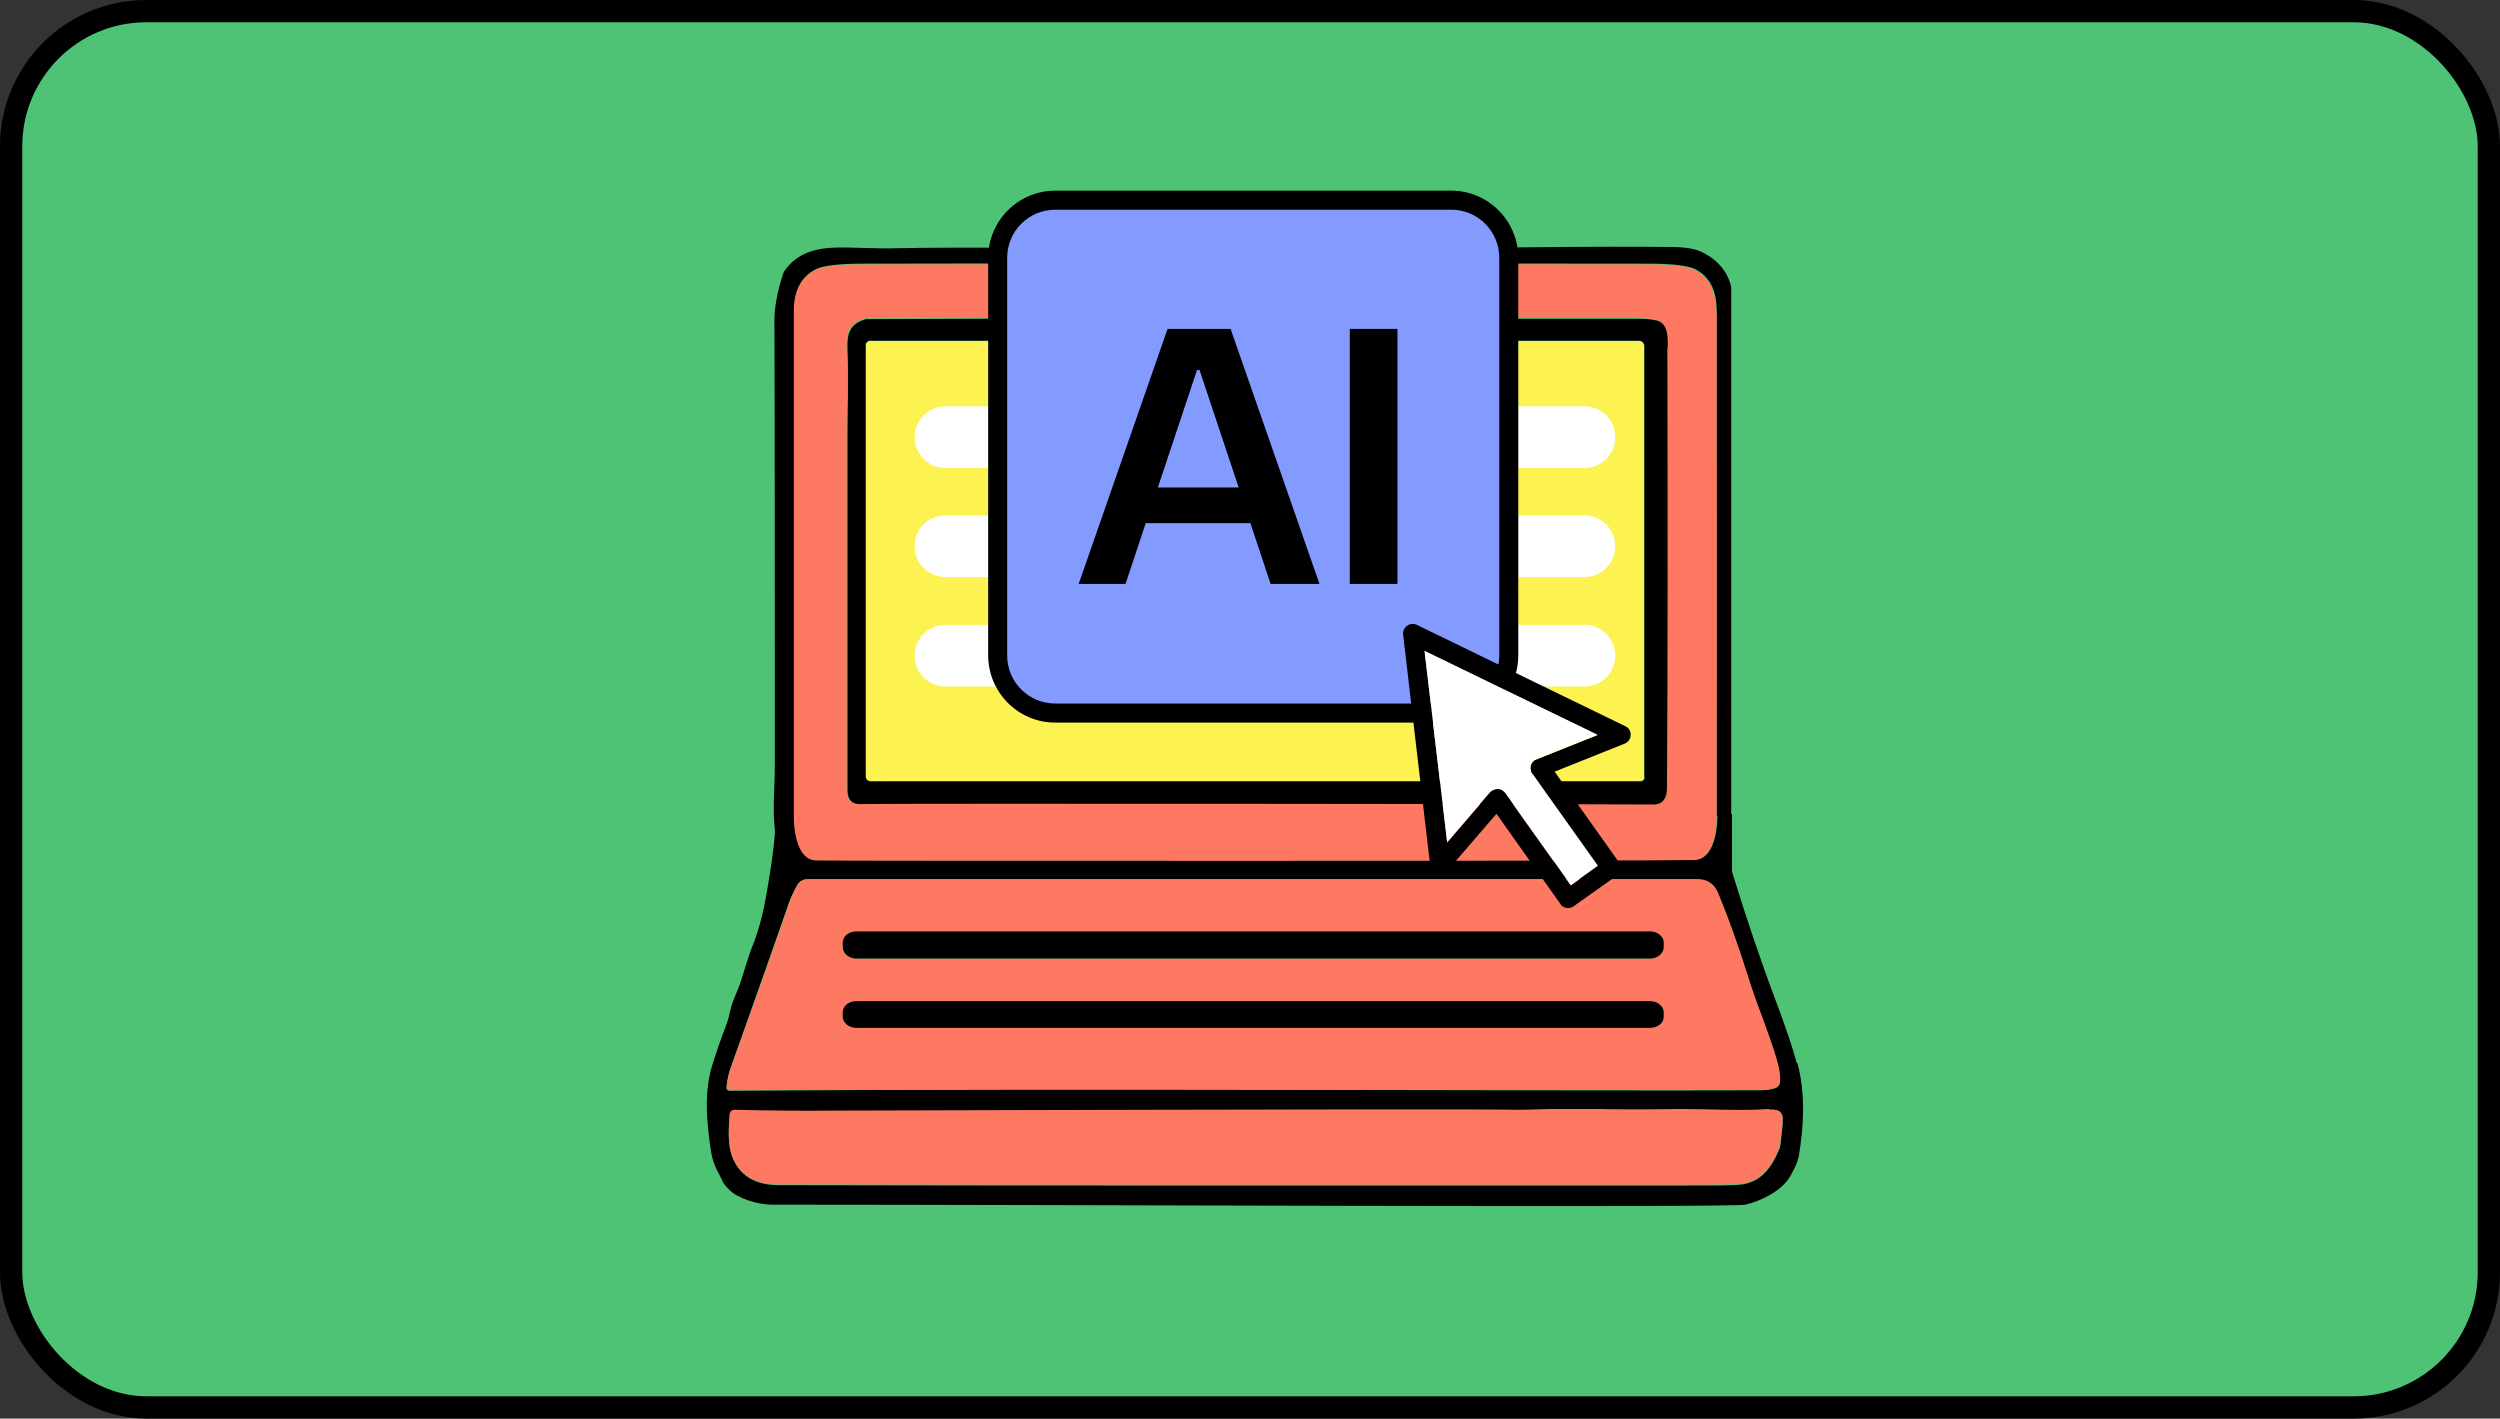
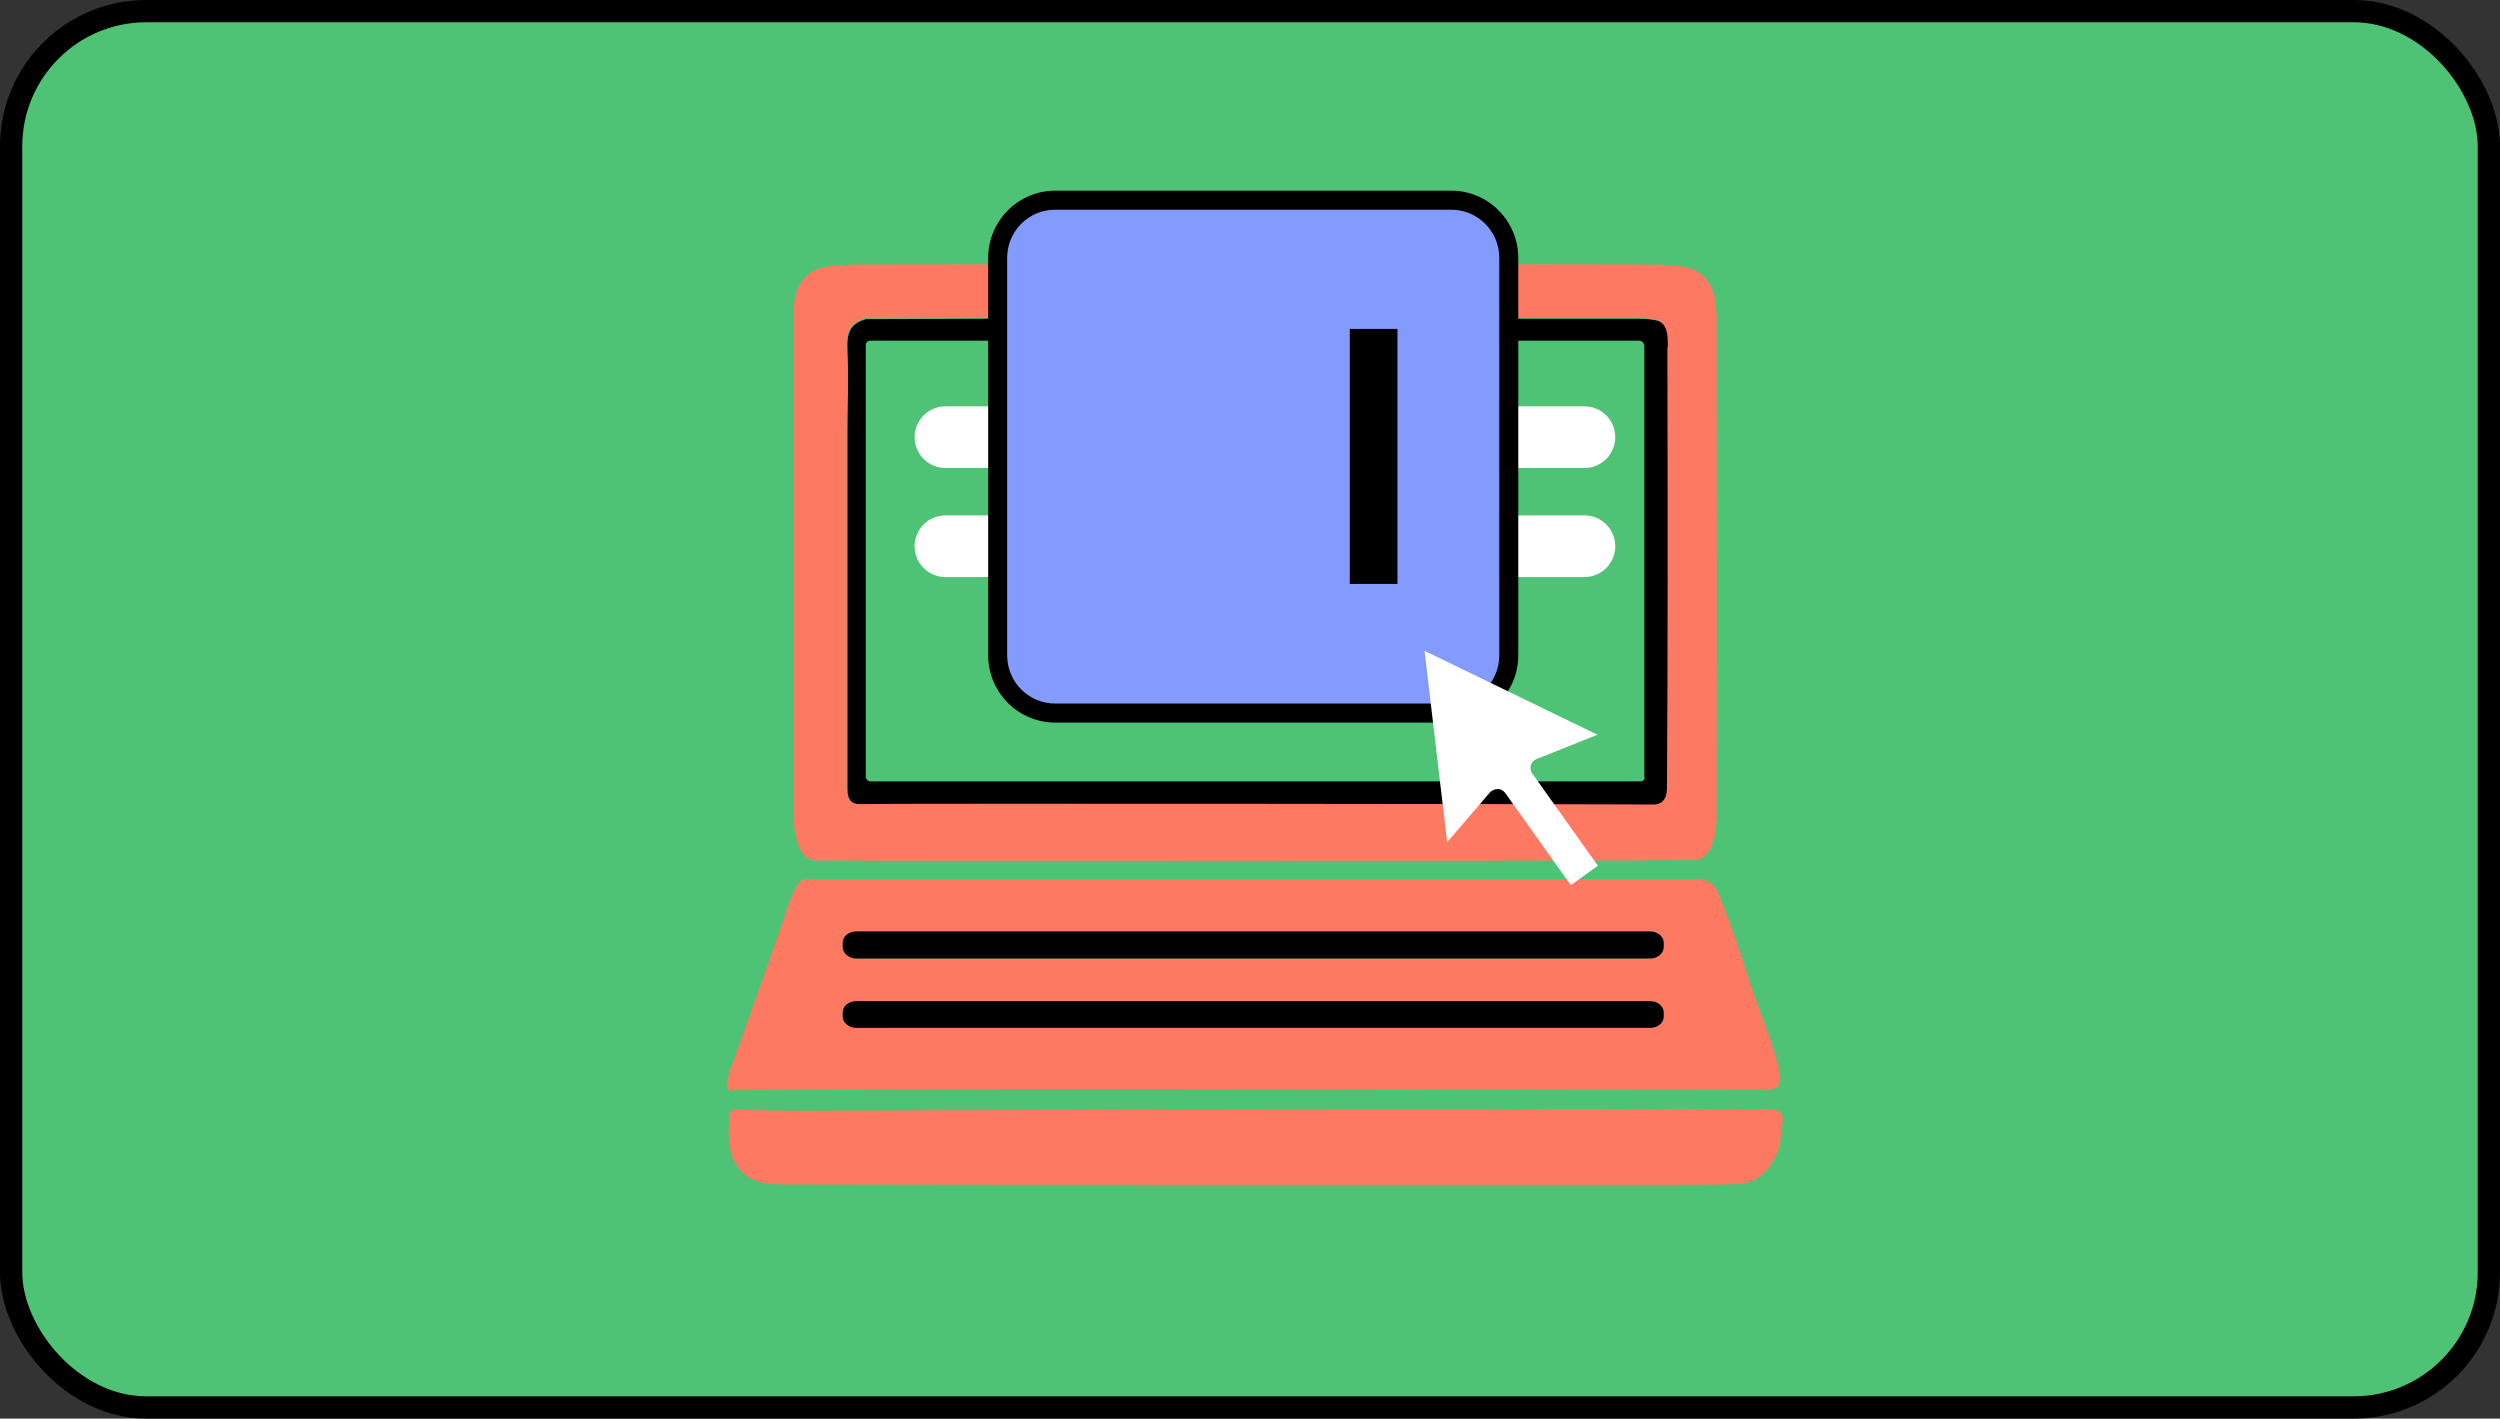
<svg xmlns="http://www.w3.org/2000/svg" width="393" height="223" viewBox="0 0 393 223" fill="none">
  <rect x="0" y="0" width="393" height="223" fill="#333333" stroke="none" />
  <rect x="1.75" y="1.75" width="389.5" height="219.5" rx="21.25" fill="#4EC375" stroke="black" stroke-width="3.5" />
-   <path d="M258.491 54.382V122.132C258.491 122.514 258.174 122.769 257.856 122.769H139.333C139.333 122.833 136.793 122.769 136.793 122.769C136.348 122.769 136.031 122.387 136.031 122.004V54.318C136.031 53.936 136.348 53.617 136.729 53.617H257.665C258.11 53.617 258.491 53.999 258.491 54.446V54.382Z" fill="#FCF251" />
-   <path d="M282.564 167.128C283.834 171.972 283.58 176.943 282.754 181.851C282.627 182.552 282.183 183.572 281.421 184.91C280.023 187.332 276.593 188.862 274.37 189.372C272.084 189.882 166.201 189.372 121.358 189.372C119.135 189.372 116.023 188.416 114.689 187.077C113.355 185.739 113.8 185.93 112.847 184.209C112.275 183.189 111.958 182.106 111.767 181.022C111.068 176.306 110.624 171.462 112.085 167.065C112.847 164.706 113.355 163.24 113.609 162.603C114.181 161.137 114.625 159.926 114.752 159.034C115.07 157.441 116.023 155.656 116.467 154.254C117.293 151.641 117.801 149.92 118.119 149.155C118.817 147.498 119.325 145.777 119.77 144.056C120.596 140.806 121.993 131.501 121.803 130.29C121.422 127.167 121.803 123.98 121.803 120.092C121.803 91.475 121.803 68.212 121.739 50.303C121.739 48.327 122.184 45.969 123.073 43.101C123.137 42.91 123.264 42.654 123.391 42.463C126.249 38.639 130.377 38.83 135.078 38.958C137.428 39.022 139.397 39.085 141.048 39.022C150.385 38.83 160.738 39.022 170.774 38.894C175.157 38.894 177.952 38.83 179.222 38.894C179.285 38.894 181.509 38.894 185.828 38.894C192.179 38.894 197.896 38.894 203.041 38.894C214.982 38.83 226.351 38.958 237.912 38.894C250.424 38.767 256.713 38.767 262.747 38.83C265.033 38.83 266.685 39.149 267.764 39.723C270.178 40.997 271.639 42.846 272.147 45.14C272.147 45.204 272.147 45.268 272.147 45.395V127.931C272.147 127.931 272.211 127.995 272.274 127.995V137.046C274.497 144.248 276.847 151.258 279.388 157.95C280.785 161.711 281.802 164.706 282.437 167.065L282.564 167.128ZM280.214 176.434C280.404 174.84 279.642 174.33 278.181 174.458C273.862 174.776 268.781 174.458 264.144 174.458C257.665 174.458 253.346 174.458 251.25 174.458C249.472 174.394 247.058 174.394 244.073 174.458C240.262 174.521 238.293 174.585 238.293 174.585C235.625 174.458 200.055 174.458 131.584 174.713C126.566 174.713 121.231 174.713 115.514 174.585C115.133 174.585 114.752 174.904 114.752 175.286C114.562 177.39 114.308 180.066 115.26 182.17C116.467 184.974 118.881 186.312 122.438 186.312C145.685 186.376 170.457 186.376 196.816 186.376C218.158 186.376 240.135 186.376 262.747 186.376C268.971 186.376 272.528 186.376 273.417 186.249C276.784 185.994 278.562 183.508 279.769 180.513C279.833 180.321 279.896 180.13 279.896 179.939C280.023 178.919 280.15 177.772 280.277 176.561L280.214 176.434ZM279.769 169.996C279.769 169.04 279.706 168.021 279.325 166.873C278.816 165.089 278.054 162.922 277.101 160.309C276.085 157.632 275.323 155.465 274.815 153.808C273.227 148.709 271.639 144.311 270.051 140.487C269.416 138.958 268.273 138.193 266.558 138.256C266.304 138.256 126.884 138.256 126.884 138.256C126.185 138.256 125.55 138.639 125.233 139.276C124.661 140.36 124.216 141.316 123.962 142.081C121.676 148.645 118.627 157.249 114.816 167.957C114.562 168.722 114.308 169.741 114.181 170.952C114.181 171.271 114.371 171.462 114.689 171.462C169.504 171.08 246.486 171.526 276.784 171.398C277.673 171.398 278.435 171.271 279.007 171.08C279.452 170.952 279.769 170.506 279.769 170.06V169.996ZM269.861 128.25C269.861 92.559 269.861 66.045 269.861 48.709C269.861 45.586 268.717 43.483 266.558 42.336C265.478 41.762 263.001 41.444 259.126 41.444C232.703 41.444 212.124 41.38 197.388 41.38C182.652 41.38 162.072 41.38 135.649 41.444C131.775 41.444 129.298 41.762 128.218 42.336C125.995 43.483 124.915 45.586 124.915 48.709C124.915 65.981 124.915 92.495 124.915 128.25C124.915 130.417 125.423 135.07 128.408 135.133C131.203 135.197 154.26 135.197 197.451 135.197C240.643 135.197 263.636 135.197 266.494 135.07C269.479 135.006 269.988 130.353 269.988 128.186L269.861 128.25Z" fill="black" />
  <path d="M278.181 174.458C279.642 174.33 280.404 174.84 280.214 176.434C280.023 177.708 279.896 178.792 279.833 179.811C279.833 180.003 279.769 180.194 279.706 180.385C278.499 183.444 276.784 185.866 273.354 186.121C272.465 186.185 268.908 186.249 262.683 186.249C240.071 186.249 218.094 186.249 196.753 186.249C170.393 186.249 145.621 186.249 122.374 186.185C118.754 186.185 116.34 184.783 115.197 182.042C114.308 179.939 114.562 177.198 114.689 175.159C114.689 174.776 115.07 174.458 115.451 174.458C121.167 174.585 126.503 174.649 131.521 174.585C199.992 174.394 235.561 174.33 238.229 174.458C238.229 174.458 240.198 174.458 244.009 174.33C246.994 174.33 249.408 174.33 251.187 174.33C253.283 174.394 257.602 174.458 264.081 174.33C268.717 174.33 273.799 174.649 278.118 174.33L278.181 174.458Z" fill="#FD7962" />
  <path d="M279.388 166.873C279.706 168.021 279.896 169.04 279.833 169.996C279.833 170.442 279.515 170.889 279.07 171.016C278.499 171.207 277.737 171.335 276.847 171.335C246.55 171.462 169.631 171.016 114.752 171.398C114.435 171.398 114.244 171.143 114.244 170.889C114.371 169.678 114.562 168.658 114.879 167.893C118.754 157.186 121.803 148.581 124.026 142.017C124.28 141.252 124.724 140.296 125.296 139.212C125.614 138.575 126.249 138.193 126.948 138.193C126.948 138.193 266.367 138.193 266.621 138.193C268.273 138.129 269.479 138.83 270.115 140.423C271.703 144.247 273.29 148.709 274.878 153.744C275.386 155.401 276.149 157.568 277.165 160.245C278.118 162.858 278.88 165.025 279.388 166.81V166.873ZM261.54 159.799V159.161C261.54 158.142 260.587 157.377 259.38 157.377H134.633C133.426 157.377 132.473 158.205 132.473 159.161V159.799C132.473 160.818 133.426 161.583 134.633 161.583H259.38C260.587 161.583 261.54 160.755 261.54 159.799ZM261.54 148.836V148.199C261.54 147.179 260.587 146.414 259.38 146.414H134.633C133.426 146.414 132.473 147.243 132.473 148.199V148.836C132.473 149.856 133.426 150.685 134.633 150.685H259.38C260.587 150.685 261.54 149.856 261.54 148.836Z" fill="#FD7962" />
  <path d="M269.86 48.773C269.86 66.045 269.924 92.559 269.86 128.314C269.86 130.481 269.352 135.133 266.367 135.197C263.572 135.261 240.516 135.325 197.324 135.325C154.133 135.325 131.14 135.325 128.281 135.261C125.296 135.197 124.788 130.545 124.788 128.378C124.788 92.686 124.788 66.173 124.788 48.837C124.788 45.714 125.931 43.611 128.091 42.463C129.171 41.89 131.648 41.571 135.522 41.571C161.945 41.571 182.525 41.507 197.261 41.507C211.997 41.507 232.576 41.507 258.999 41.571C262.874 41.571 265.351 41.89 266.431 42.463C268.654 43.611 269.733 45.714 269.733 48.837L269.86 48.773ZM261.984 123.852C262.111 104.286 262.175 81.214 262.048 54.573C262.048 52.916 262.175 50.494 259.888 50.175C258.872 50.048 257.729 49.984 256.458 49.984C230.607 49.984 206.661 49.984 184.684 49.984C166.201 49.984 150.004 49.984 136.157 50.048C136.157 50.048 136.03 50.048 135.967 50.048C133.49 50.813 132.982 52.215 133.109 54.955C133.299 59.544 133.109 63.942 133.109 67.575C133.109 94.088 133.109 112.954 133.109 124.044C133.109 125.573 133.744 126.338 135.014 126.274C138.063 126.147 258.554 126.274 259.444 126.338C261.095 126.466 261.921 125.573 261.921 123.725L261.984 123.852Z" fill="#FD7962" />
  <path d="M262.111 54.573C262.175 81.214 262.175 104.35 262.048 123.852C262.048 125.701 261.222 126.593 259.571 126.465C258.682 126.402 138.19 126.274 135.141 126.402C133.871 126.402 133.236 125.701 133.236 124.171C133.236 113.081 133.236 94.279 133.236 67.702C133.236 64.069 133.426 59.672 133.236 55.083C133.109 52.342 133.617 50.94 136.094 50.175C136.157 50.175 136.221 50.175 136.284 50.175C150.131 50.111 166.264 50.048 184.811 50.111C206.788 50.111 230.734 50.111 256.585 50.111C257.856 50.111 258.999 50.111 260.015 50.303C262.302 50.557 262.175 52.979 262.175 54.7L262.111 54.573ZM258.491 122.195V54.382C258.491 53.935 258.11 53.553 257.665 53.553H136.793C136.412 53.553 136.094 53.872 136.094 54.254V122.068C136.094 122.45 136.412 122.833 136.856 122.833H139.397H257.919C258.3 122.833 258.554 122.514 258.554 122.195H258.491Z" fill="black" />
  <path d="M261.54 159.162V159.799C261.54 160.819 260.587 161.583 259.38 161.583H134.633C133.426 161.583 132.473 160.755 132.473 159.799V159.162C132.473 158.142 133.426 157.377 134.633 157.377H259.38C260.587 157.377 261.54 158.206 261.54 159.162Z" fill="black" />
  <path d="M261.54 148.199V148.836C261.54 149.856 260.587 150.685 259.38 150.685H134.633C133.426 150.685 132.473 149.856 132.473 148.836V148.199C132.473 147.179 133.426 146.415 134.633 146.415H259.38C260.587 146.415 261.54 147.243 261.54 148.199Z" fill="black" />
  <path d="M249.09 63.878H148.607C145.941 63.878 143.779 66.047 143.779 68.722C143.779 71.397 145.941 73.566 148.607 73.566H249.09C251.756 73.566 253.918 71.397 253.918 68.722C253.918 66.047 251.756 63.878 249.09 63.878Z" fill="white" />
  <path d="M249.09 81.023H148.607C145.941 81.023 143.779 83.191 143.779 85.867C143.779 88.542 145.941 90.71 148.607 90.71H249.09C251.756 90.71 253.918 88.542 253.918 85.867C253.918 83.191 251.756 81.023 249.09 81.023Z" fill="white" />
-   <path d="M249.09 98.231H148.607C145.941 98.231 143.779 100.4 143.779 103.075C143.779 105.75 145.941 107.919 148.607 107.919H249.09C251.756 107.919 253.918 105.75 253.918 103.075C253.918 100.4 251.756 98.231 249.09 98.231Z" fill="white" />
  <path d="M228.13 31.437H165.883C160.867 31.437 156.801 35.517 156.801 40.551V103.011C156.801 108.045 160.867 112.125 165.883 112.125H228.13C233.146 112.125 237.213 108.045 237.213 103.011V40.551C237.213 35.517 233.146 31.437 228.13 31.437Z" fill="#839AFF" />
  <path d="M228.13 113.591H165.883C160.04 113.591 155.34 108.811 155.34 103.011V40.551C155.34 34.688 160.103 29.971 165.883 29.971H228.13C233.974 29.971 238.674 34.751 238.674 40.551V103.011C238.674 108.875 233.91 113.591 228.13 113.591ZM165.883 32.967C161.691 32.967 158.325 36.345 158.325 40.551V103.011C158.325 107.218 161.691 110.595 165.883 110.595H228.13C232.322 110.595 235.688 107.218 235.688 103.011V40.551C235.688 36.345 232.322 32.967 228.13 32.967H165.883Z" fill="black" />
-   <path d="M199.738 91.794L196.562 82.234H180.111L176.935 91.794H169.567L183.541 51.705H193.45L207.423 91.794H199.738ZM188.495 58.142H188.178L182.017 76.625H194.72L188.559 58.142H188.495Z" fill="black" />
  <path d="M219.682 51.705V91.794H212.187V51.705H219.682Z" fill="black" />
-   <path d="M254.489 135.58C254.744 135.898 254.807 136.344 254.744 136.727C254.68 137.109 254.426 137.492 254.108 137.683L247.376 142.463C247.058 142.718 246.613 142.782 246.232 142.718C245.851 142.654 245.47 142.463 245.28 142.08L235.244 127.931L227.495 136.918C227.114 137.364 226.479 137.555 225.907 137.364C225.335 137.173 224.891 136.663 224.827 136.089L220.571 99.761C220.508 99.187 220.762 98.677 221.207 98.359C221.651 98.04 222.223 97.976 222.731 98.231L255.506 114.165C256.077 114.42 256.395 114.993 256.331 115.567C256.331 116.14 255.95 116.714 255.379 116.905L244.39 121.303L254.426 135.452L254.489 135.58ZM251.123 136.153L240.833 121.685C240.579 121.303 240.452 120.793 240.643 120.347C240.77 119.901 241.087 119.518 241.532 119.391L251.123 115.567L223.938 102.374L227.495 132.457L234.228 124.617C234.545 124.235 234.99 124.044 235.434 124.107C235.434 124.107 235.561 124.107 235.625 124.107C236.006 124.171 236.387 124.362 236.641 124.745L246.931 139.212L251.187 136.153H251.123Z" fill="black" />
  <path d="M240.897 121.622L251.186 136.089L246.931 139.149L236.641 124.681C236.387 124.362 236.069 124.107 235.625 124.044C235.18 123.98 235.498 124.044 235.434 124.044C234.99 124.044 234.545 124.235 234.227 124.553L227.495 132.393L223.938 102.31L251.123 115.503L241.532 119.327C241.087 119.518 240.77 119.837 240.643 120.283C240.516 120.729 240.643 121.239 240.833 121.622H240.897Z" fill="white" />
</svg>